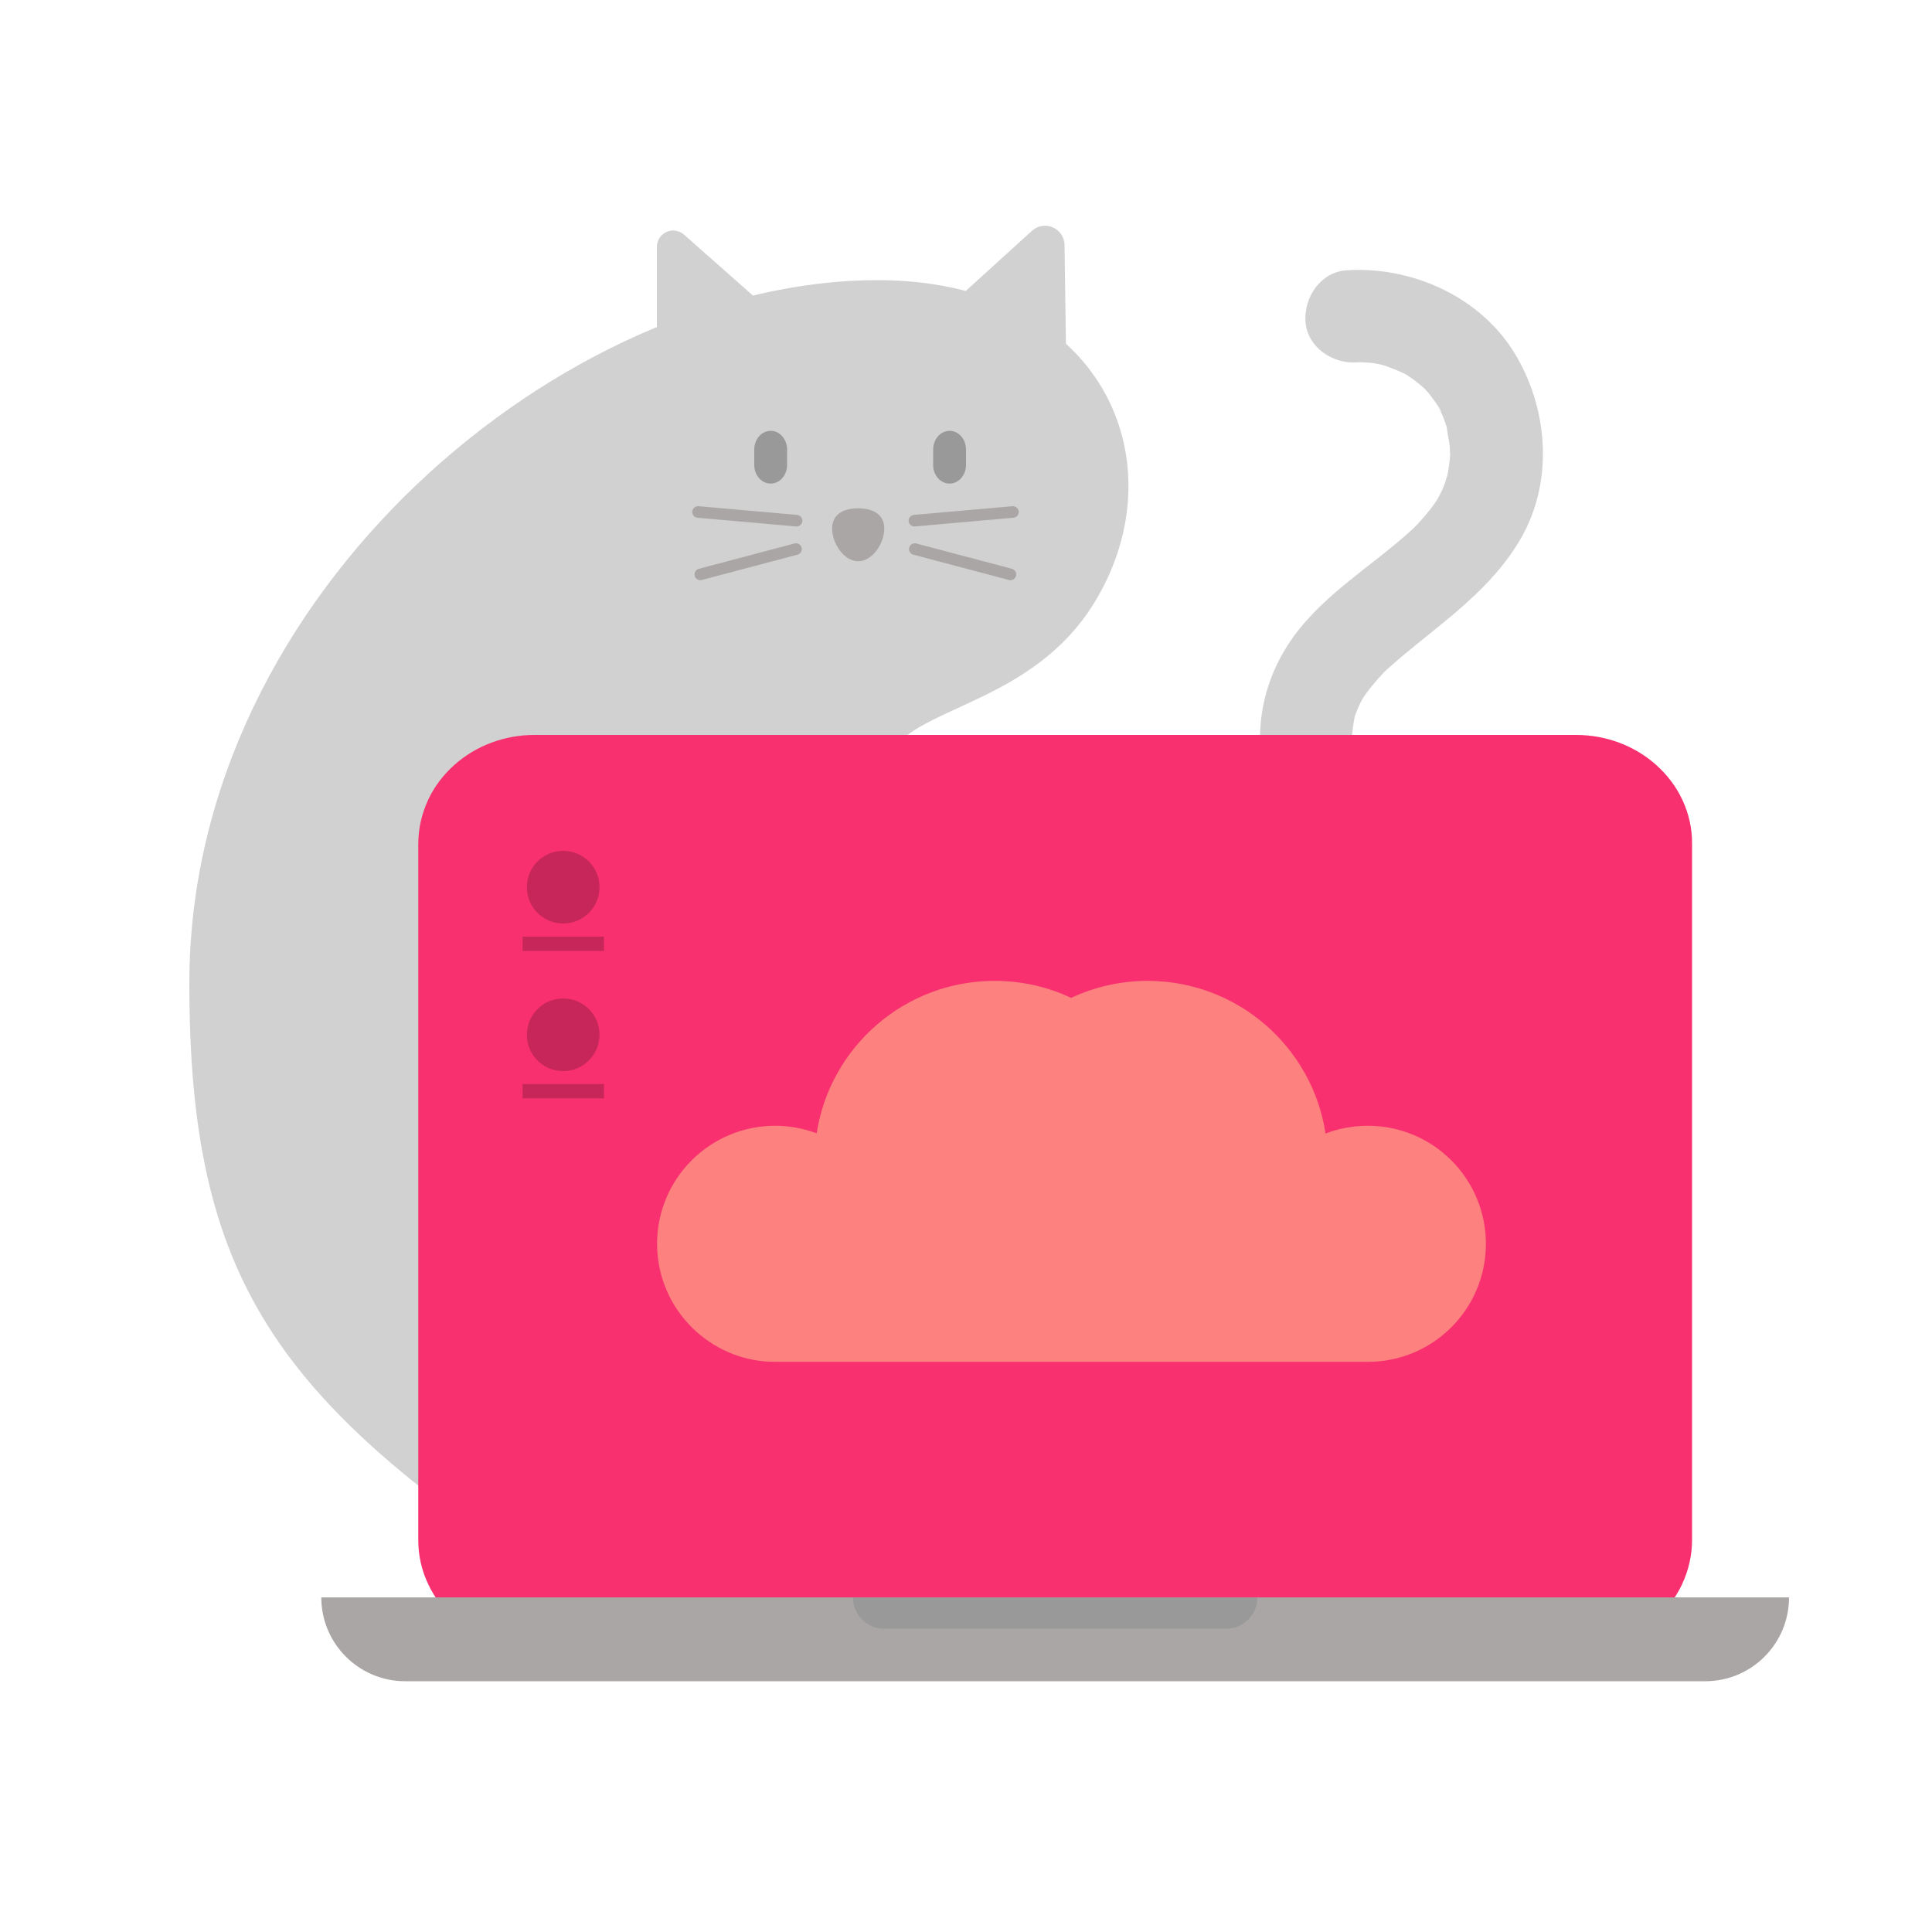
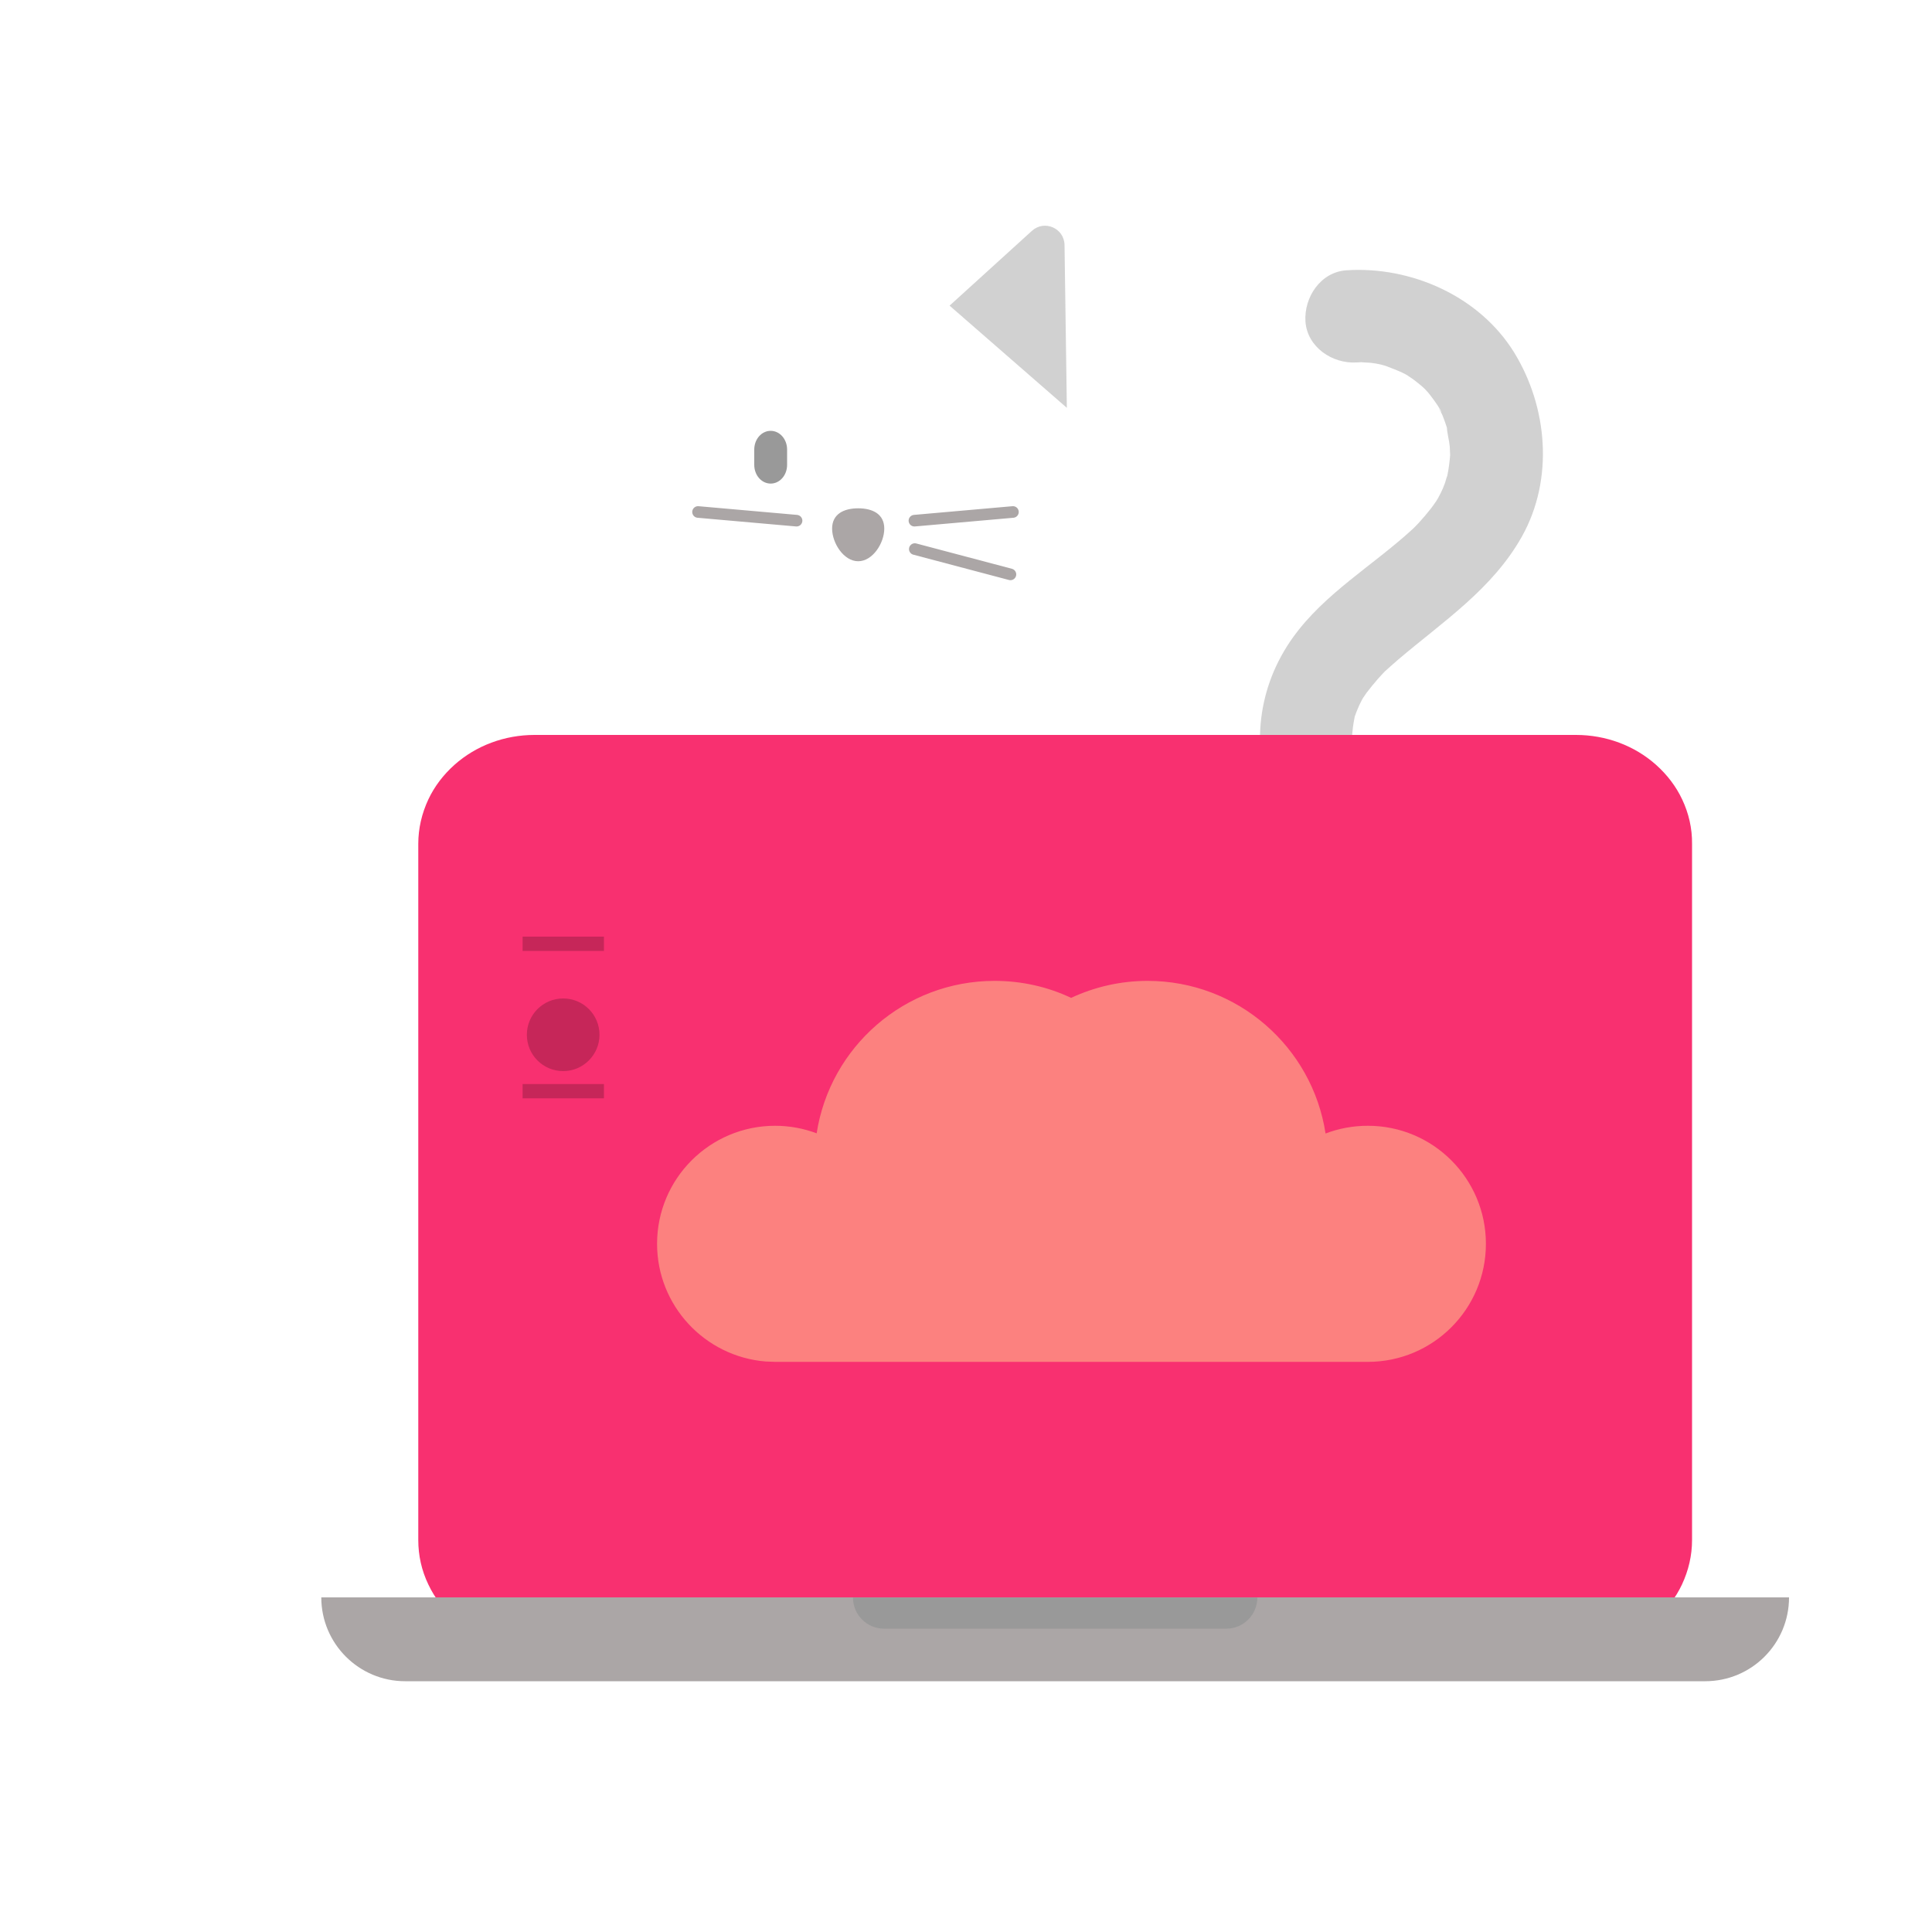
<svg xmlns="http://www.w3.org/2000/svg" version="1.1" x="0px" y="0px" viewBox="0 0 1000 1000" style="enable-background:new 0 0 1000 1000;" xml:space="preserve">
  <style type="text/css">
	.st0{fill:#120308;}
	.st1{fill:#F83070;}
	.st2{fill:#FA90B2;}
	.st3{fill:#FEA587;}
	.st4{display:none;}
	.st5{display:inline;opacity:6.000000e-02;fill:#F83070;}
	.st6{fill:#C62659;}
	.st7{fill:#F93B71;}
	.st8{fill:#FC8D81;}
	.st9{fill:#FC817F;}
	.st10{fill:#E02A64;}
	.st11{fill:#D1D1D1;}
	.st12{fill:#666666;}
	.st13{fill:none;stroke:#666666;stroke-width:6;stroke-linecap:round;stroke-miterlimit:10;}
	.st14{fill:#FEA587;stroke:#FB757D;stroke-width:5;stroke-miterlimit:10;}
	.st15{fill:#FEA587;stroke:#FB757D;stroke-width:5;stroke-linecap:round;stroke-miterlimit:10;}
	.st16{fill:#FED5E2;}
	.st17{fill:#ABA6A6;}
	.st18{fill:#999999;}
	.st19{fill:none;stroke:#ABA6A6;stroke-width:6;stroke-linecap:round;stroke-miterlimit:10;}
	.st20{opacity:0.5;}
	.st21{fill:none;stroke:#FEA587;stroke-width:12;stroke-linecap:round;stroke-miterlimit:10;}
	.st22{fill:#FB757D;}
	.st23{fill:#4B0E22;}
	.st24{fill:none;stroke:#4B0E22;stroke-width:16;stroke-linecap:round;stroke-miterlimit:10;}
	.st25{fill:#FFFFFF;}
	.st26{fill:#7C1838;}
	.st27{clip-path:url(#SVGID_2_);}
	.st28{fill:#FFFFFF;stroke:#C7C7C7;stroke-width:5;stroke-linecap:round;stroke-miterlimit:10;}
	.st29{opacity:0.21;fill:#FFFFFF;}
	.st30{fill:none;stroke:#F83070;stroke-width:3;stroke-miterlimit:10;}
	.st31{fill:#AE214E;}
	.st32{fill:#E6E6E6;}
	.st33{fill:#FB6A7B;}
	.st34{fill:#FFE7E1;}
	.st35{fill:#E06244;}
	.st36{fill:none;stroke:#C62659;stroke-width:17;stroke-linecap:round;stroke-miterlimit:10;}
	.st37{fill:#EF8467;}
	.st38{fill:#FFBF94;}
	.st39{fill:none;stroke:#F83070;stroke-width:19;stroke-miterlimit:10;}
	.st40{fill:none;stroke:#F83070;stroke-width:5;stroke-miterlimit:10;}
	.st41{fill:none;stroke:#F83070;stroke-width:11;stroke-miterlimit:10;}
	.st42{fill:none;stroke:#FEA587;stroke-width:11;stroke-miterlimit:10;}
	.st43{fill:none;stroke:#FEA587;stroke-width:8;stroke-miterlimit:10;}
	.st44{fill:none;stroke:#F83070;stroke-width:9;stroke-miterlimit:10;}
	.st45{fill:#951C43;}
	.st46{fill:none;stroke:#FEA587;stroke-width:7;stroke-miterlimit:10;}
	.st47{fill:#C4C4C4;}
	.st48{fill:#D9D9D9;}
	.st49{fill:#BCBCBC;}
	.st50{fill:#F2A486;}
	.st51{clip-path:url(#SVGID_4_);}
	.st52{fill:none;stroke:#FC8D81;stroke-width:9;stroke-miterlimit:10;}
	.st53{fill:#EE7C7E;}
	.st54{fill:#F08F82;}
	.st55{fill:#EC4F71;}
	.st56{fill:#531929;}
</style>
  <symbol id="Screen" viewBox="-427.5 -333.3 855 666.6">
    <g>
      <path class="st0" d="M-378.5,333.3h757c27.1,0,49-21.9,49-49v-568.6c0-27.1-21.9-49-49-49h-757c-27.1,0-49,21.9-49,49v568.6    C-427.5,311.4-405.6,333.3-378.5,333.3z" />
      <circle class="st1" cx="-368.9" cy="291" r="10" />
      <circle class="st2" cx="-328.9" cy="291" r="10" />
      <circle class="st3" cx="-288.9" cy="291" r="10" />
    </g>
  </symbol>
  <g id="rules" class="st4">
    <rect x="75.7" y="76.6" class="st5" width="846.4" height="846.4" />
  </g>
  <g id="Layer_1">
    <g id="Server_15_">
	</g>
    <g id="Server_10_">
	</g>
    <g id="Server_7_">
	</g>
    <g id="Server">
      <g id="Server_13_">
		</g>
    </g>
    <g id="Server_12_">
	</g>
    <g id="Server_1_">
	</g>
    <g id="Server_3_">
      <g id="Server_5_">
		</g>
      <g id="Server_4_">
		</g>
    </g>
    <g id="Server_2_">
	</g>
    <g id="New_Symbol_4">
	</g>
    <g id="folders_1_">
      <g id="folder">
		</g>
    </g>
    <g id="folders">
	</g>
    <g id="wizzard">
	</g>
    <g id="nube_JOTELULU">
	</g>
    <g id="coin_1_">
	</g>
    <g id="coin">
	</g>
    <g id="Server_6_">
	</g>
    <g id="folder_1_">
	</g>
    <g id="Server_9_">
	</g>
    <g id="Server_8_">
      <g id="Server_19_">
		</g>
    </g>
    <g id="Server_11_">
	</g>
    <g id="Server_14_">
	</g>
    <g id="Server_16_">
	</g>
    <g id="Server_17_">
	</g>
    <g id="Server_18_">
	</g>
    <g id="Server_21_">
      <g>
-         <path class="st11" d="M458,401c0-36,73-30,109-90c43.6-72.7,3-166-113-166C294,145,98,305,98,509c0,152,44,216,192,312" />
        <g>
          <path class="st11" d="M704.7,482.6c-18.4-19.3-36.2-40.6-46-65.8c-11.4-29.6-7.9-61.3,10.7-87.1c16.3-22.6,41.2-37,61.5-55.6      c0.5-0.5,1.1-1,1.6-1.5c2.4-2.2-3.7,3.7-1.4,1.4c1-1.1,2.1-2.1,3.1-3.2c2.3-2.5,4.5-5.1,6.6-7.8c0.9-1.2,1.7-2.3,2.5-3.5      c0.5-0.8,3.1-5,1.1-1.6c-2.1,3.6,0.8-1.6,1.2-2.5c0.8-1.6,1.5-3.1,2.1-4.8c0.6-1.5,0.9-3.5,1.7-4.9c0,0-1.2,4.8-0.7,2.3      c0.1-0.7,0.4-1.4,0.5-2.2c0.7-3.4,1.1-6.8,1.4-10.3c0.4-4.3,0.2,4.5,0,0.2c-0.1-1.5-0.1-3-0.2-4.5c-0.3-3.4-1.4-6.9-1.5-10.3      c0-0.1,1.4,4.9,0.6,2.4c-0.4-1.2-0.7-2.4-1.1-3.5c-0.5-1.6-1.2-3.3-1.8-4.9c-0.7-1.6-1.7-3.1-2.2-4.7c1.5,4.7,2.1,3.5,1,1.7      c-0.5-0.8-1-1.7-1.6-2.5c-1-1.5-2-2.9-3.1-4.3c-0.5-0.6-0.9-1.2-1.4-1.8c-0.4-0.4-3.8-4.1-0.8-1.1c2.9,2.9-1.3-1.2-2.1-1.9      c-1.5-1.3-3.1-2.6-4.7-3.8c-1.4-1-2.9-2-4.4-3c-2.1-1.5,2.1,1.2,2.1,1.2c-0.9-0.3-1.8-1-2.7-1.4c-3.4-1.7-7-2.9-10.5-4.3      c-2.4-0.9,2.3,0.6,2.3,0.6c-1.2-0.1-2.5-0.6-3.7-0.9c-1.7-0.4-3.5-0.7-5.2-0.9c-1.9-0.2-4.1-0.1-6-0.5c0,0,4.9-0.1,2.4,0.1      c-1.3,0.1-2.5,0.1-3.8,0.2c-12.5,0.8-25.6-7.9-26.5-21.2c-0.8-12.5,7.8-25.6,21.2-26.5c33.5-2.2,68.8,13.4,86.8,42.5      c17.4,28.3,20.6,65.6,4.1,95.2c-15.3,27.3-40.8,44-64.1,63.8c-2.4,2.1-4.8,4.2-7.1,6.3c-0.5,0.5-1,1-1.6,1.5      c-0.2,0.2,3.9-3.9,2.1-2c-1.3,1.4-2.6,2.7-3.9,4.2c-2,2.3-4,4.7-5.8,7.1c-0.8,1.1-1.6,2.3-2.4,3.5c-2.2,3.3,0.8-1.4,1-1.8      c-0.3,0.8-0.9,1.7-1.3,2.5c-1.4,2.7-2.6,5.6-3.6,8.5c-1.7,5,0.7-3.7,0,0.3c-0.3,1.6-0.6,3.1-0.8,4.7c-0.2,1.6-0.3,3.1-0.5,4.7      c-0.3,4-0.3-5.7,0.1-0.1c0.2,3.1,0.5,6.2,1,9.2c0.1,0.7,0.3,1.3,0.4,2c0.6,3.2-0.3-1.4-0.6-2.1c0.6,1.7,1,3.5,1.5,5.2      c1.1,3.2,2.4,6.4,3.8,9.5c0.8,1.7,1.6,3.4,2.5,5c2.6,5-2.6-4.4,0.3,0.5c1.8,3.1,3.8,6.1,5.8,9C723,432,733,443.2,743.3,454      c3.9,4.1,5.3,12.4,4.5,17.8c-0.9,5.8-4.5,12.4-9.4,15.8c-5.1,3.5-11.5,5.7-17.8,4.5C713.8,490.8,709.4,487.5,704.7,482.6      L704.7,482.6z" />
        </g>
        <g>
          <g id="XMLID_19_">
            <g>
              <path class="st1" d="M870.7,413.8c-3.2-6.8-7.8-12.8-13.5-17.9c-11.2-10-26-15.5-41.5-15.5H276.7c-15.5,0-30.3,5.5-41.5,15.5        c-5.7,5.1-10.3,11.1-13.5,17.9c-3.4,7.3-5.2,15-5.2,23v360.3c0,8,1.7,15.7,5.2,23c3.2,6.8,7.8,12.8,13.5,17.9        c11.2,10,26,15.5,41.5,15.5h538.9c15.5,0,30.3-5.5,41.5-15.5c5.7-5.1,10.3-11.1,13.5-17.9c3.4-7.3,5.2-15,5.2-23V436.8        C875.9,428.8,874.1,421,870.7,413.8z" />
              <path class="st17" d="M882.6,870.2H209.7c-23.9,0-43.4-19.4-43.4-43.4v0l0,0H926l0,0v0C926,850.8,906.6,870.2,882.6,870.2z" />
              <path class="st18" d="M634.7,843H457.6c-8.9,0-16.1-7.2-16.1-16.1l0,0l0,0h209.3l0,0l0,0C650.8,835.8,643.6,843,634.7,843z" />
              <g>
-                 <path class="st6" d="M291.5,478L291.5,478c-10.4,0-18.8-8.4-18.8-18.8v0c0-10.4,8.4-18.8,18.8-18.8h0         c10.4,0,18.8,8.4,18.8,18.8v0C310.3,469.6,301.9,478,291.5,478z" />
                <rect x="270.5" y="484.8" class="st6" width="42.1" height="7.4" />
              </g>
              <g>
                <path class="st6" d="M291.5,554.4L291.5,554.4c-10.4,0-18.8-8.4-18.8-18.8v0c0-10.4,8.4-18.8,18.8-18.8h0         c10.4,0,18.8,8.4,18.8,18.8v0C310.3,545.9,301.9,554.4,291.5,554.4z" />
                <rect x="270.5" y="561.1" class="st6" width="42.1" height="7.4" />
              </g>
            </g>
          </g>
          <g>
            <g>
              <path class="st9" d="M708,582.7c-7.7,0-15.1,1.4-21.9,4c-6.8-44.7-45.5-79-92.1-79c-14.2,0-27.6,3.2-39.6,8.8        c-12-5.7-25.5-8.8-39.6-8.8c-46.6,0-85.2,34.2-92.1,78.9l0,0c-6.7-2.5-13.9-3.9-21.5-3.9c-33.7,0-61.1,27.3-61.1,61.1        c0,32,24.7,58.3,56.1,60.9c1.7,0.1,5,0.2,5,0.2H708c33.7,0,61.1-27.3,61.1-61.1C769.1,610.1,741.8,582.7,708,582.7z" />
            </g>
          </g>
        </g>
-         <path class="st11" d="M340,179.5v-51.7c0-7.3,8.6-11.2,14.1-6.3l51.7,45.7c5.5,4.8,2.7,13.9-4.6,14.7l-51.7,6.1     C344.4,188.5,340,184.5,340,179.5z" />
        <path class="st11" d="M491.5,158.2l42.6-38.7c6.5-5.9,16.8-1.4,16.9,7.4l1.2,84.2L491.5,158.2z" />
        <path class="st18" d="M407.4,232.7c0-5.4-3.8-9.7-8.5-9.7c-4.7,0-8.5,4.3-8.5,9.7c0,1.4,0,6.5,0,7.9c0,5.4,3.8,9.7,8.5,9.7     c4.7,0,8.5-4.3,8.5-9.7C407.4,239.2,407.4,234.1,407.4,232.7z" />
-         <path class="st18" d="M500,232.7c0-5.4-3.8-9.7-8.5-9.7c-4.7,0-8.5,4.3-8.5,9.7c0,1.4,0,6.5,0,7.9c0,5.4,3.8,9.7,8.5,9.7     c4.7,0,8.5-4.3,8.5-9.7C500,239.2,500,234.1,500,232.7z" />
        <path class="st17" d="M457.7,273.6c0,7.5-6,16.9-13.5,16.9s-13.5-9.4-13.5-16.9s6-10.5,13.5-10.5S457.7,266.1,457.7,273.6z" />
        <g>
          <g>
            <line class="st19" x1="361.3" y1="265" x2="412.3" y2="269.5" />
          </g>
        </g>
        <g>
          <g>
-             <line class="st19" x1="362.5" y1="297.3" x2="412" y2="284.2" />
-           </g>
+             </g>
        </g>
        <g>
          <g>
            <line class="st19" x1="524.3" y1="265" x2="473.3" y2="269.5" />
          </g>
        </g>
        <g>
          <g>
            <line class="st19" x1="523" y1="297.3" x2="473.5" y2="284.2" />
          </g>
        </g>
      </g>
    </g>
    <g id="Server_20_">
	</g>
  </g>
  <g id="Layer_34">
</g>
</svg>